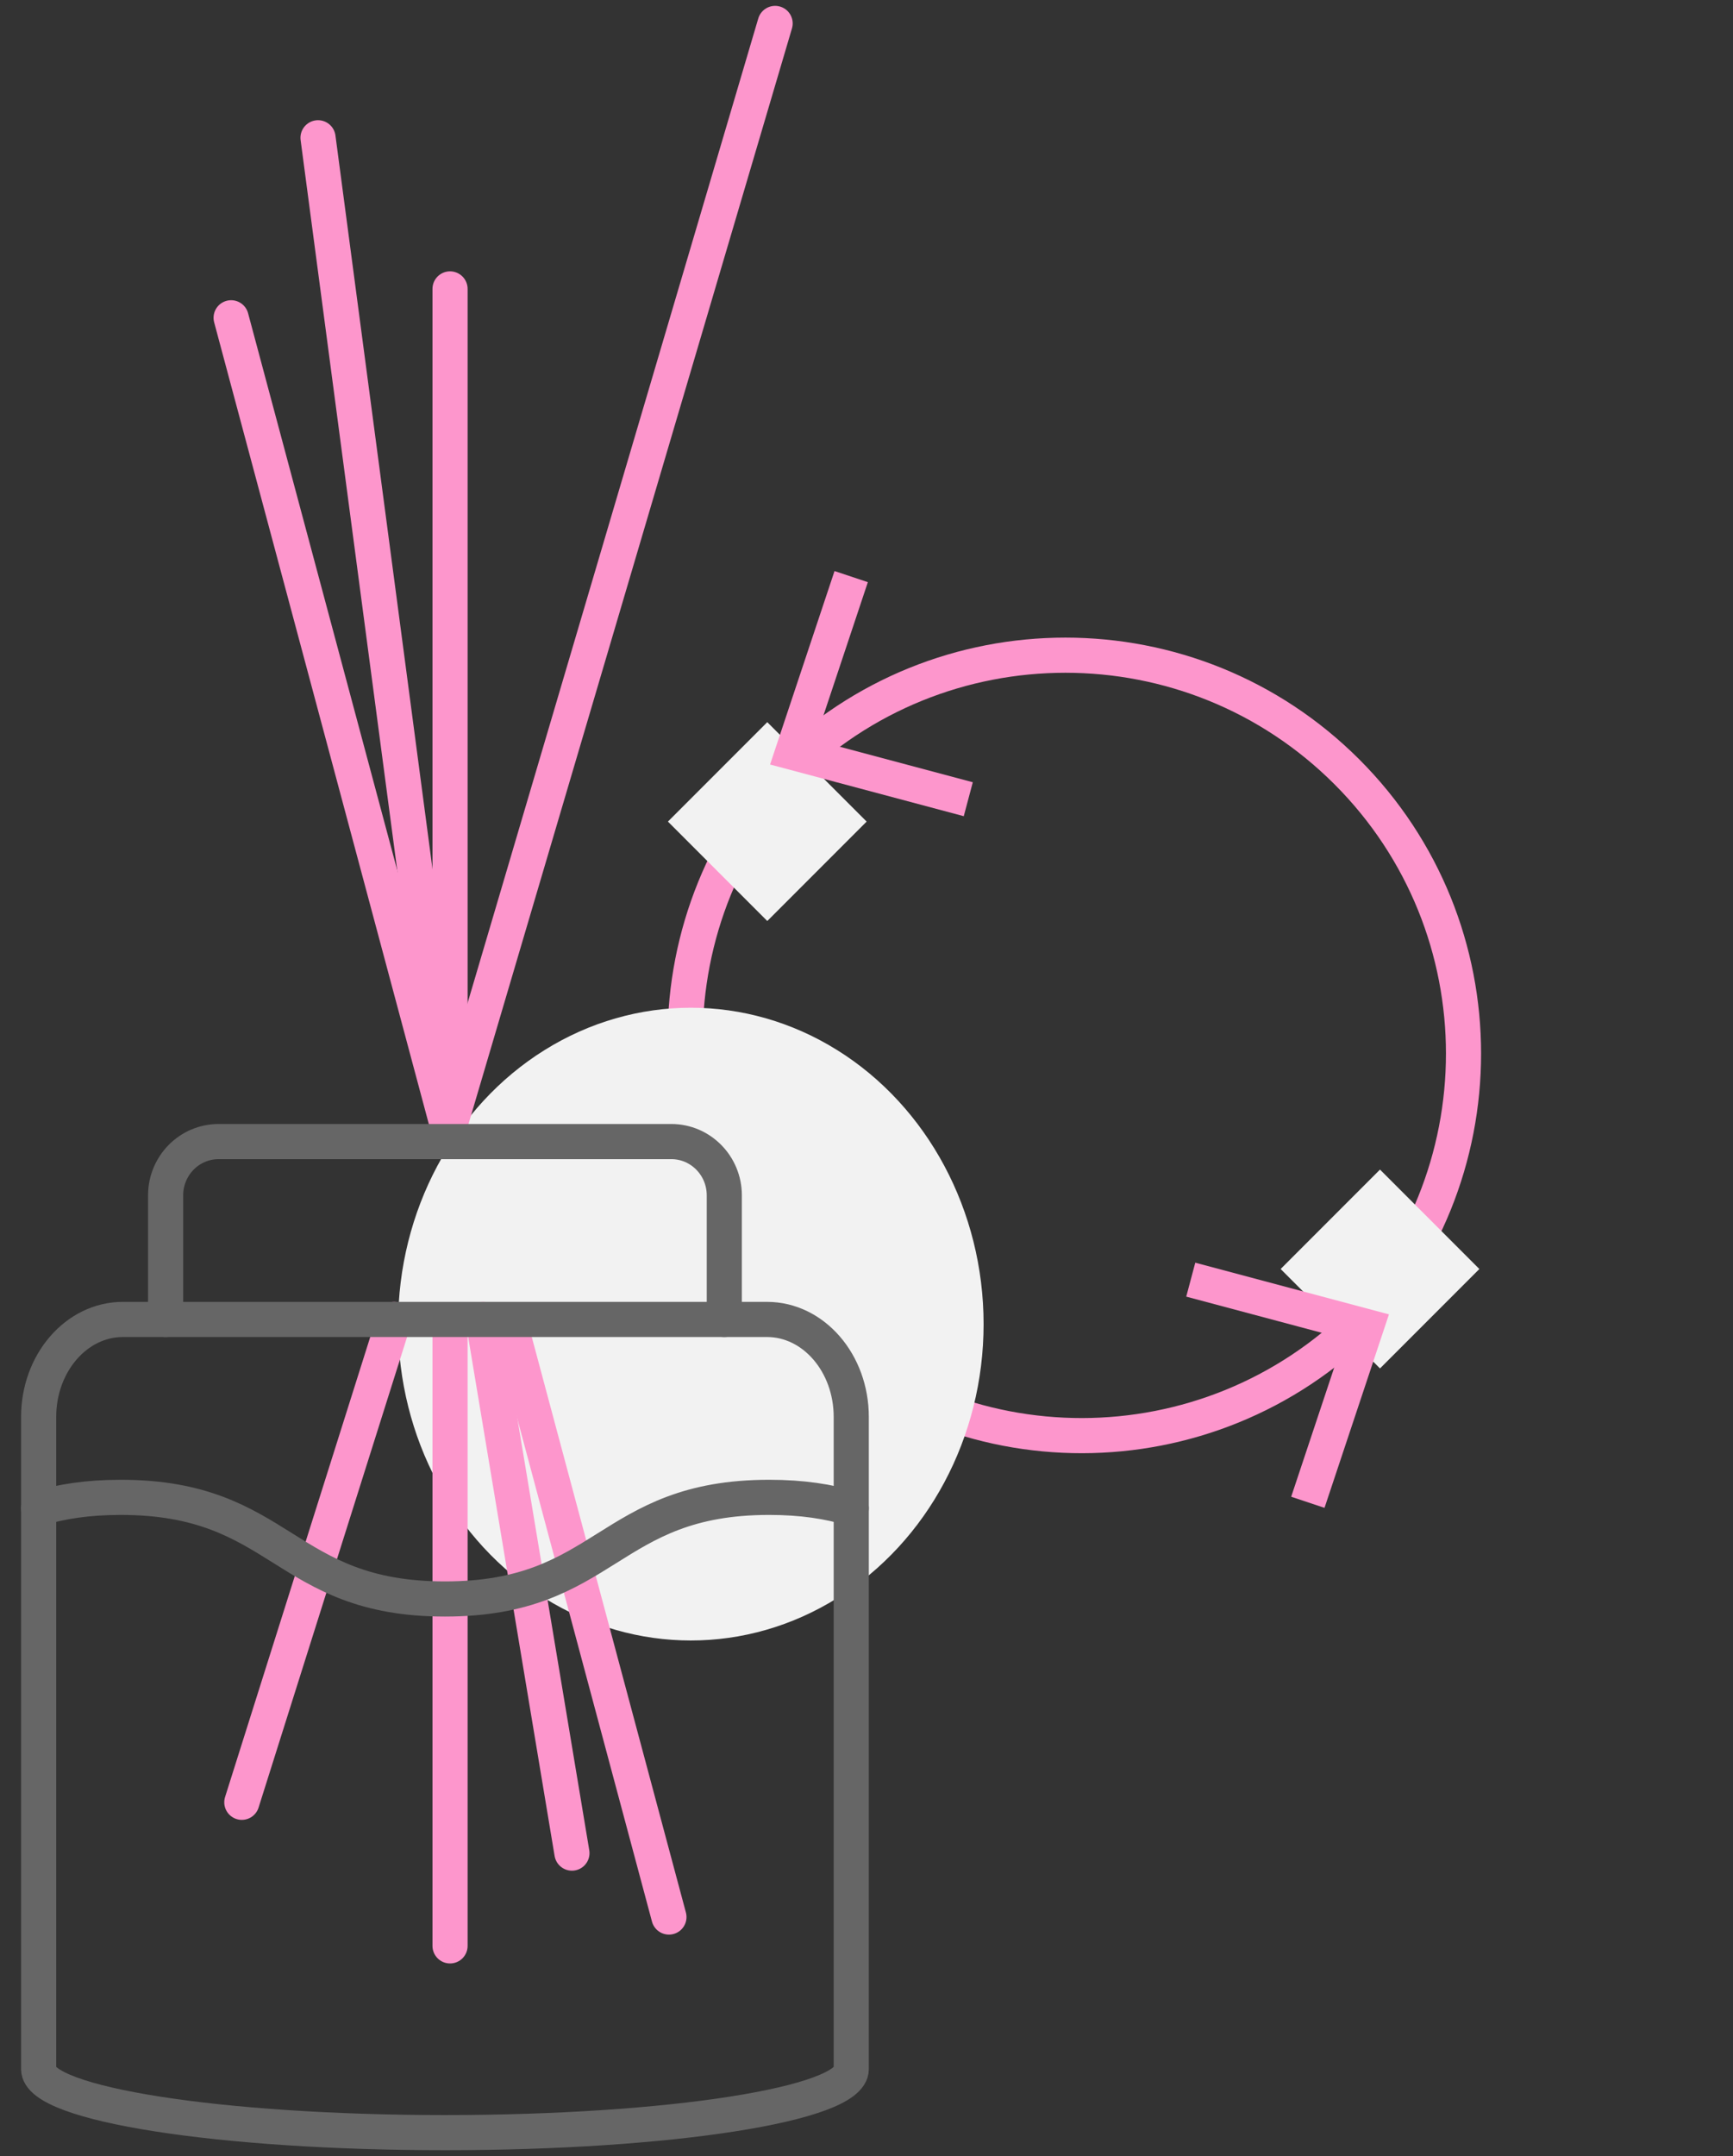
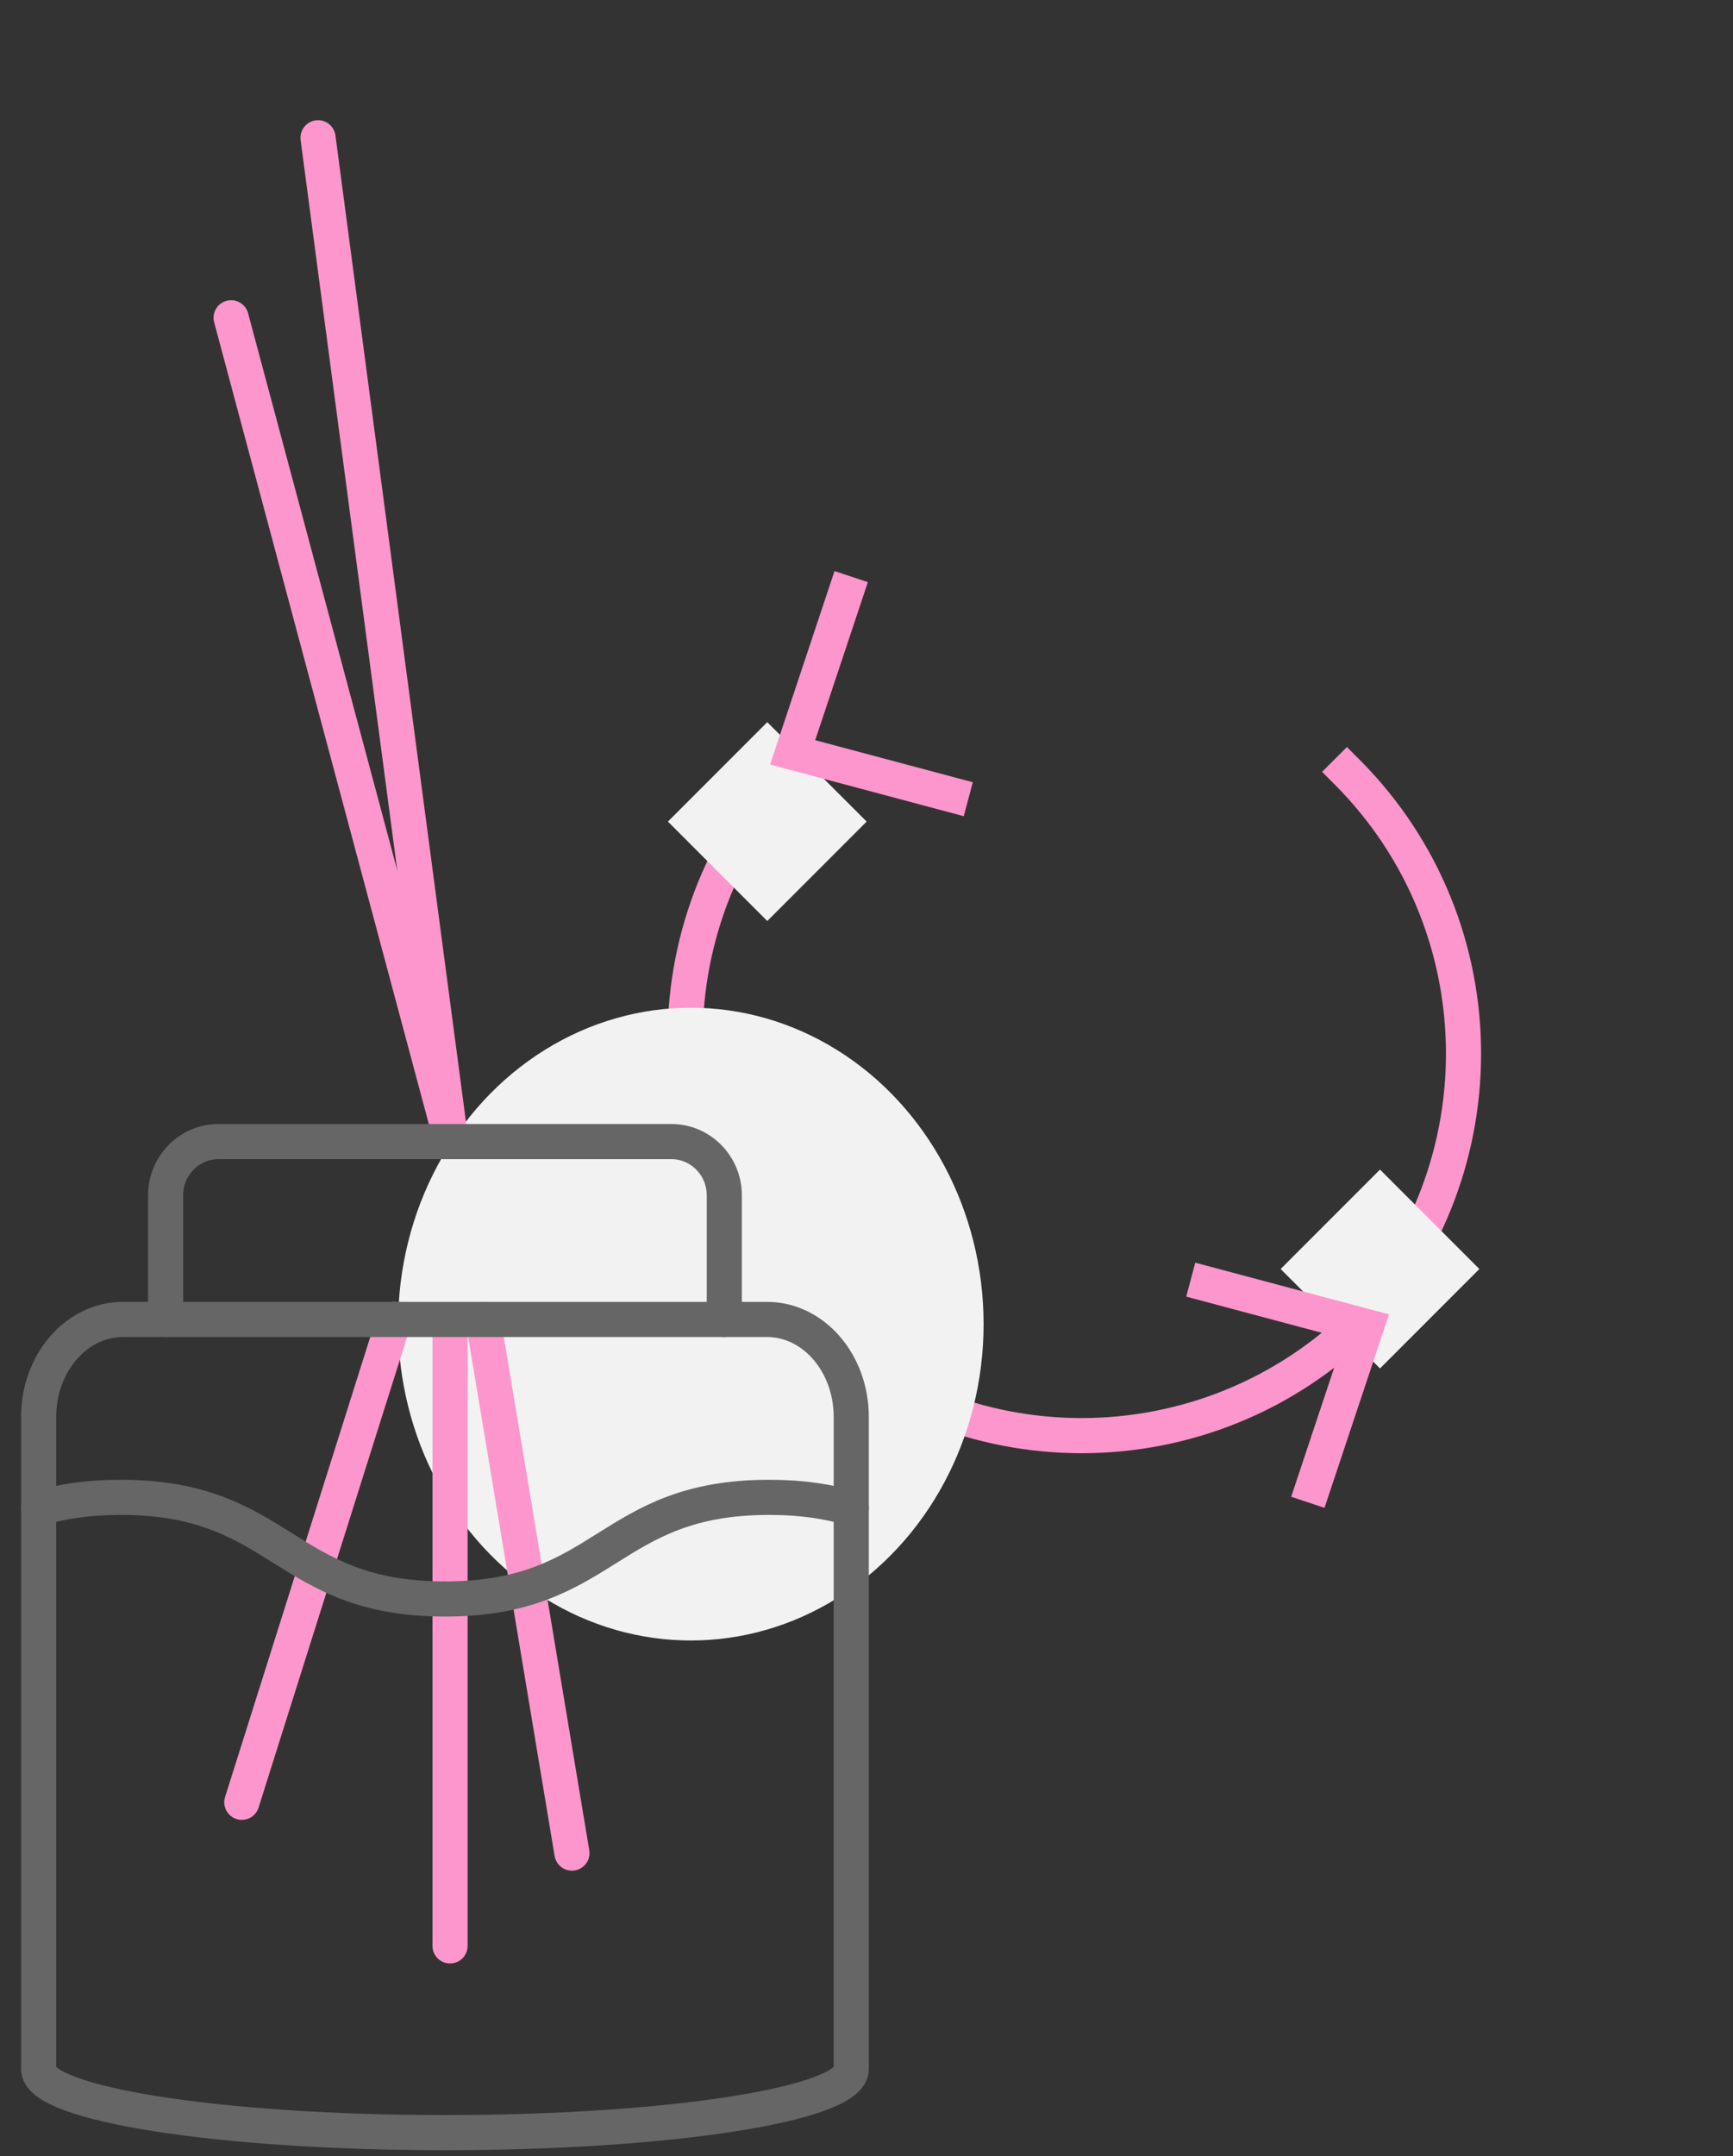
<svg xmlns="http://www.w3.org/2000/svg" width="74" height="92" viewBox="0 0 74 92" fill="none">
  <rect x="0" y="0" width="74" height="92" fill="#333333" stroke="none" />
  <path d="M34.244 32.294C27.605 38.933 27.591 49.682 34.212 56.303C40.833 62.924 51.582 62.909 58.221 56.27" stroke="#FD96CC" stroke-width="1.5" stroke-linecap="square" stroke-linejoin="round" />
-   <path d="M57.514 56.978C64.153 50.339 64.153 39.575 57.514 32.936C50.875 26.297 40.112 26.297 33.473 32.936" stroke="#FD96CC" stroke-width="1.5" stroke-linecap="square" stroke-linejoin="round" />
+   <path d="M57.514 56.978C64.153 50.339 64.153 39.575 57.514 32.936" stroke="#FD96CC" stroke-width="1.5" stroke-linecap="square" stroke-linejoin="round" />
  <rect x="37.006" y="35.057" width="6" height="6" transform="rotate(135 37.006 35.057)" fill="#F2F2F2" />
  <rect x="54.684" y="54.149" width="6" height="6" transform="rotate(-45 54.684 54.149)" fill="#F2F2F2" />
  <path d="M36.346 24.604L33.846 32.103L41.346 34.103" stroke="#FD96CC" stroke-width="1.5" />
  <path d="M55.846 64.103L58.346 56.603L50.846 54.603" stroke="#FD96CC" stroke-width="1.5" />
  <ellipse cx="29.5" cy="56.5" rx="12.5" ry="13.5" fill="#F2F2F2" />
  <path d="M19.217 83.031V56.323" stroke="#FD96CC" stroke-width="1.5" stroke-linecap="round" stroke-linejoin="round" />
-   <path d="M19.217 48.434V12.328" stroke="#FD96CC" stroke-width="1.5" stroke-linecap="round" stroke-linejoin="round" />
-   <path d="M28.564 81.8L21.736 56.323" stroke="#FD96CC" stroke-width="1.5" stroke-linecap="round" stroke-linejoin="round" />
  <path d="M24.422 79.072L20.627 56.301" stroke="#FD96CC" stroke-width="1.5" stroke-linecap="round" stroke-linejoin="round" />
  <path d="M19.214 48.435L9.869 13.56" stroke="#FD96CC" stroke-width="1.5" stroke-linecap="round" stroke-linejoin="round" />
  <path d="M19.215 48.435L13.58 5.879" stroke="#FD96CC" stroke-width="1.5" stroke-linecap="round" stroke-linejoin="round" />
  <path d="M10.326 76.904L16.832 56.301" stroke="#FD96CC" stroke-width="1.5" stroke-linecap="round" stroke-linejoin="round" />
-   <path d="M33.098 1L19.002 48.711" stroke="#FD96CC" stroke-width="1.5" stroke-linecap="round" stroke-linejoin="round" />
  <path d="M7.072 56.301V51.006C7.072 49.738 8.085 48.711 9.335 48.711H28.665C29.915 48.711 30.928 49.739 30.928 51.006V56.301" stroke="#666666" stroke-width="1.5" stroke-linecap="round" stroke-linejoin="round" />
  <path d="M1.65 64.363C2.607 64.074 3.735 63.892 5.154 63.892C12.076 63.892 12.076 68.229 18.999 68.229C25.921 68.229 25.922 63.892 32.846 63.892C34.265 63.892 35.393 64.074 36.349 64.363" stroke="#666666" stroke-width="1.5" stroke-linecap="round" stroke-linejoin="round" />
  <path d="M36.349 88.291C36.349 89.787 28.582 91 19.001 91C9.419 91 1.65 89.787 1.65 88.291V60.461C1.65 58.163 3.261 56.301 5.248 56.301H32.752C34.739 56.301 36.349 58.164 36.349 60.461V88.291Z" stroke="#666666" stroke-width="1.5" stroke-linecap="round" stroke-linejoin="round" />
</svg>